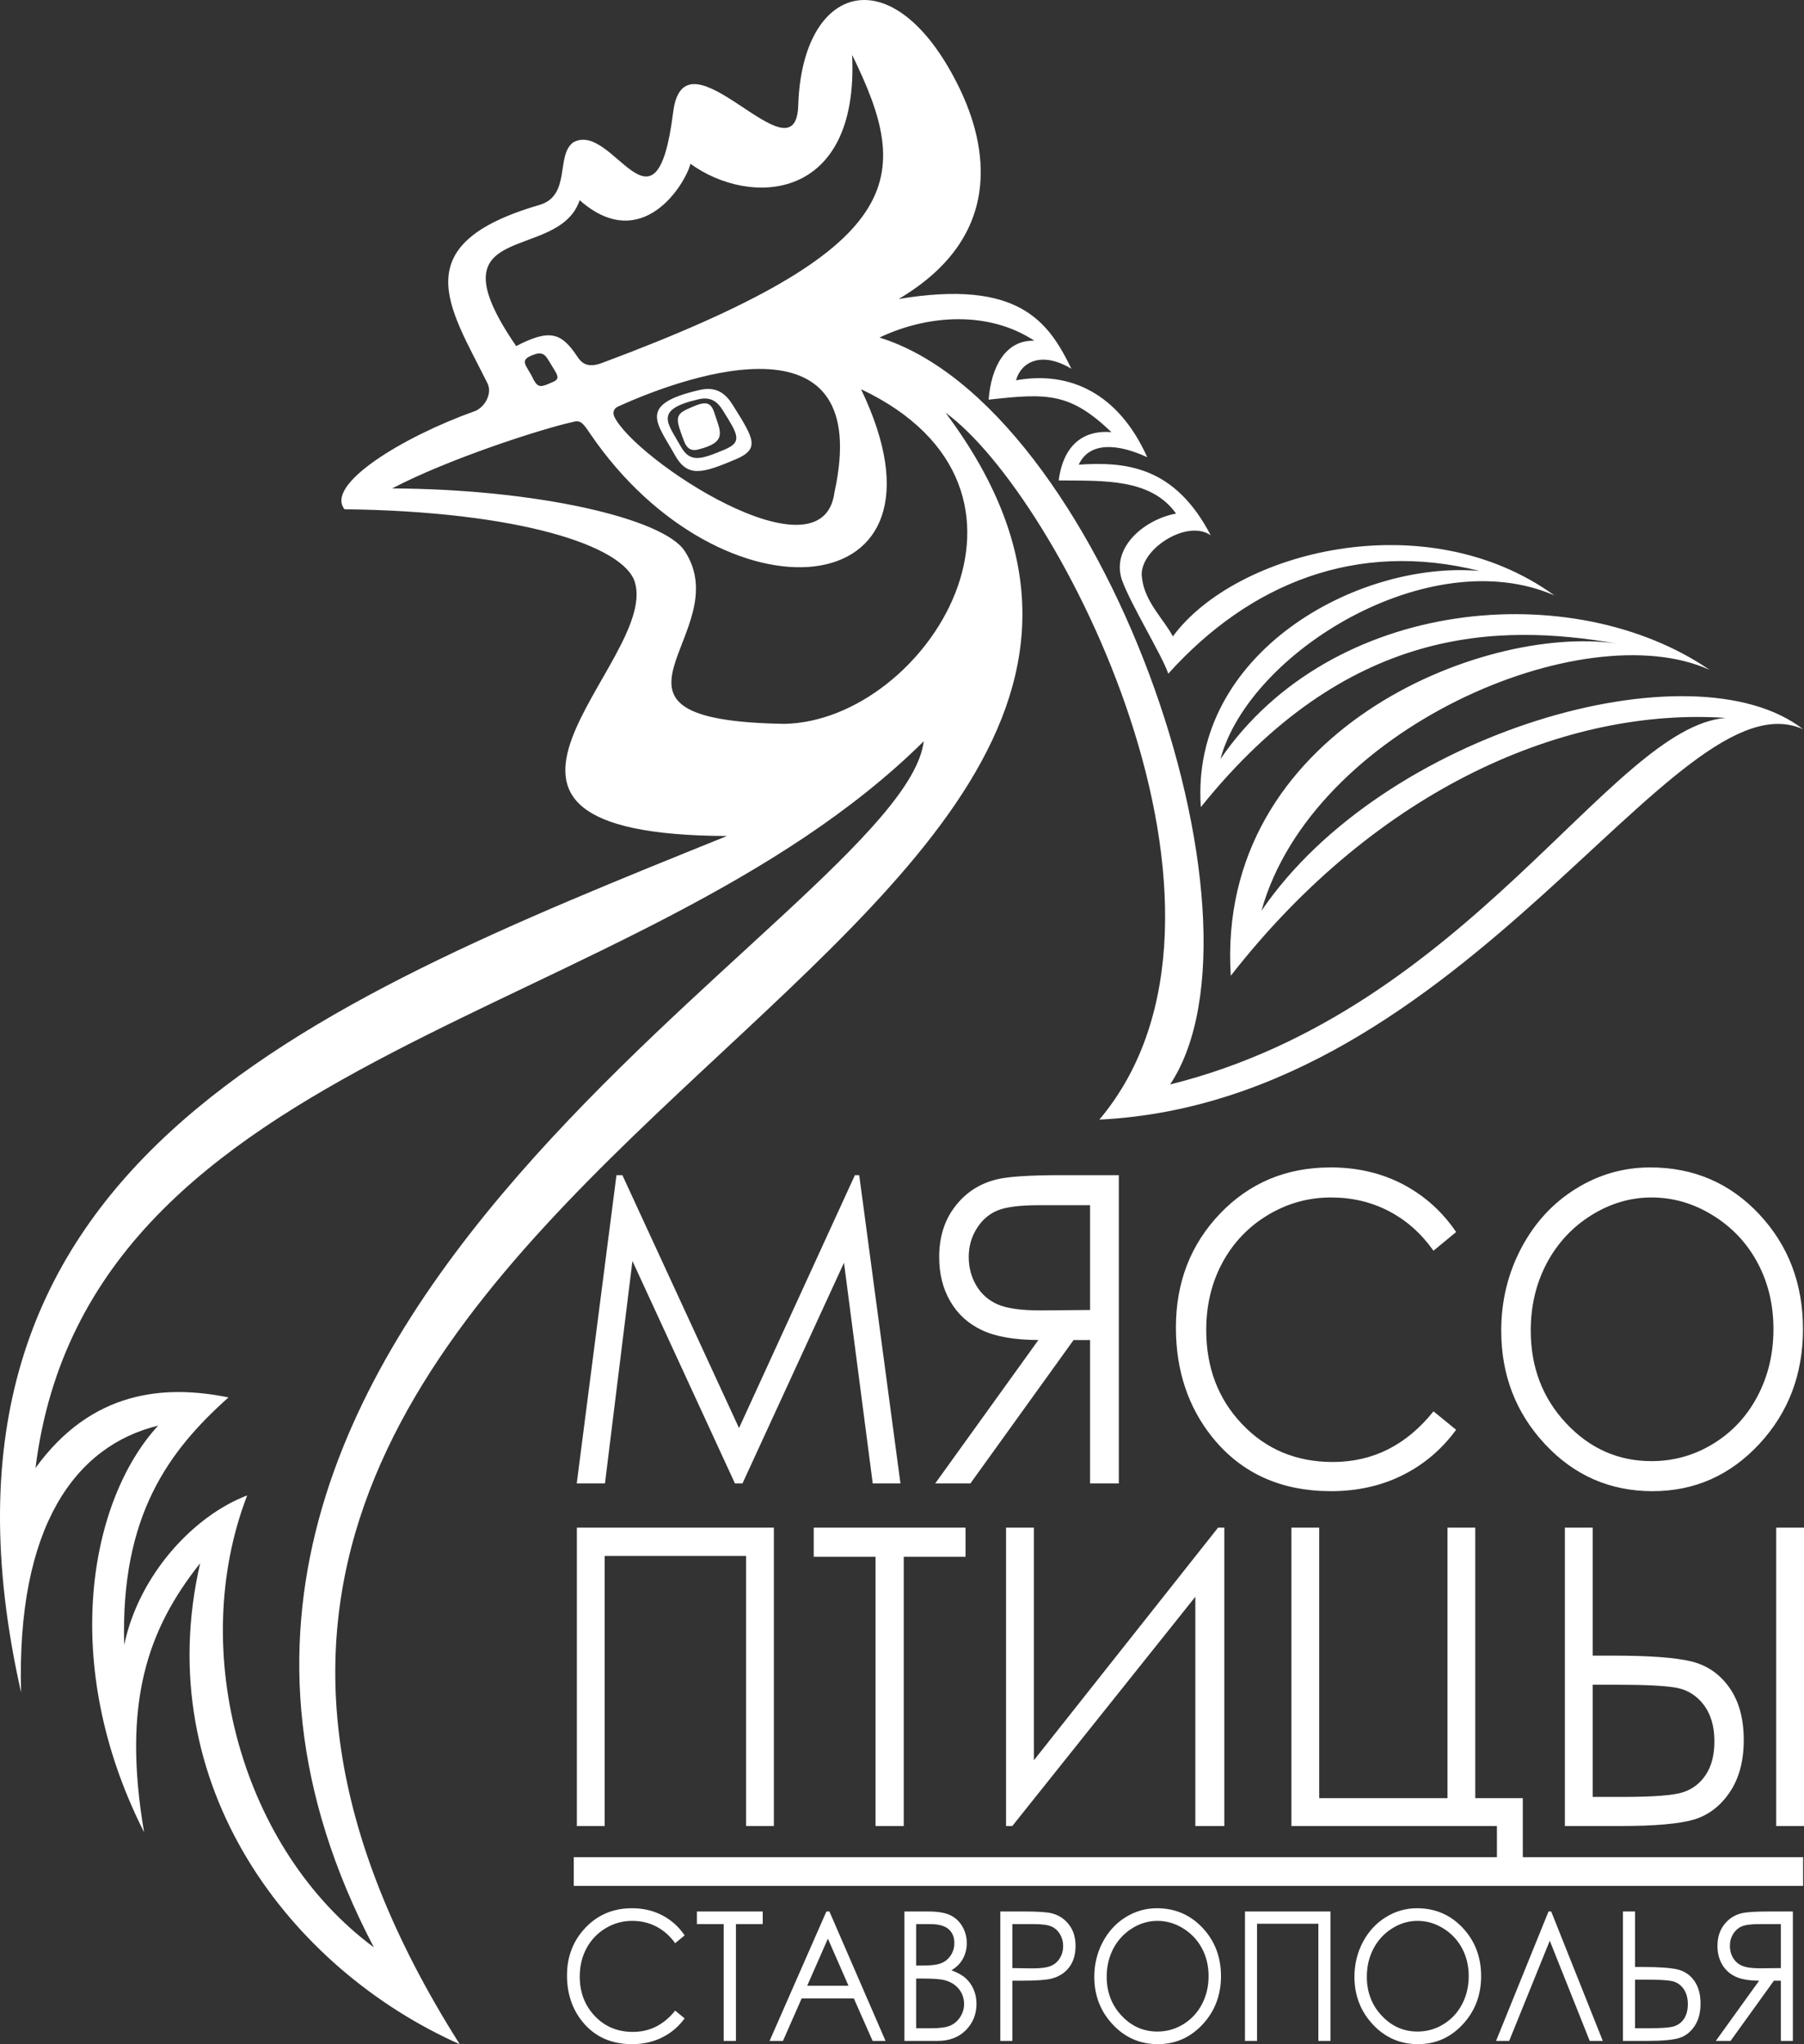
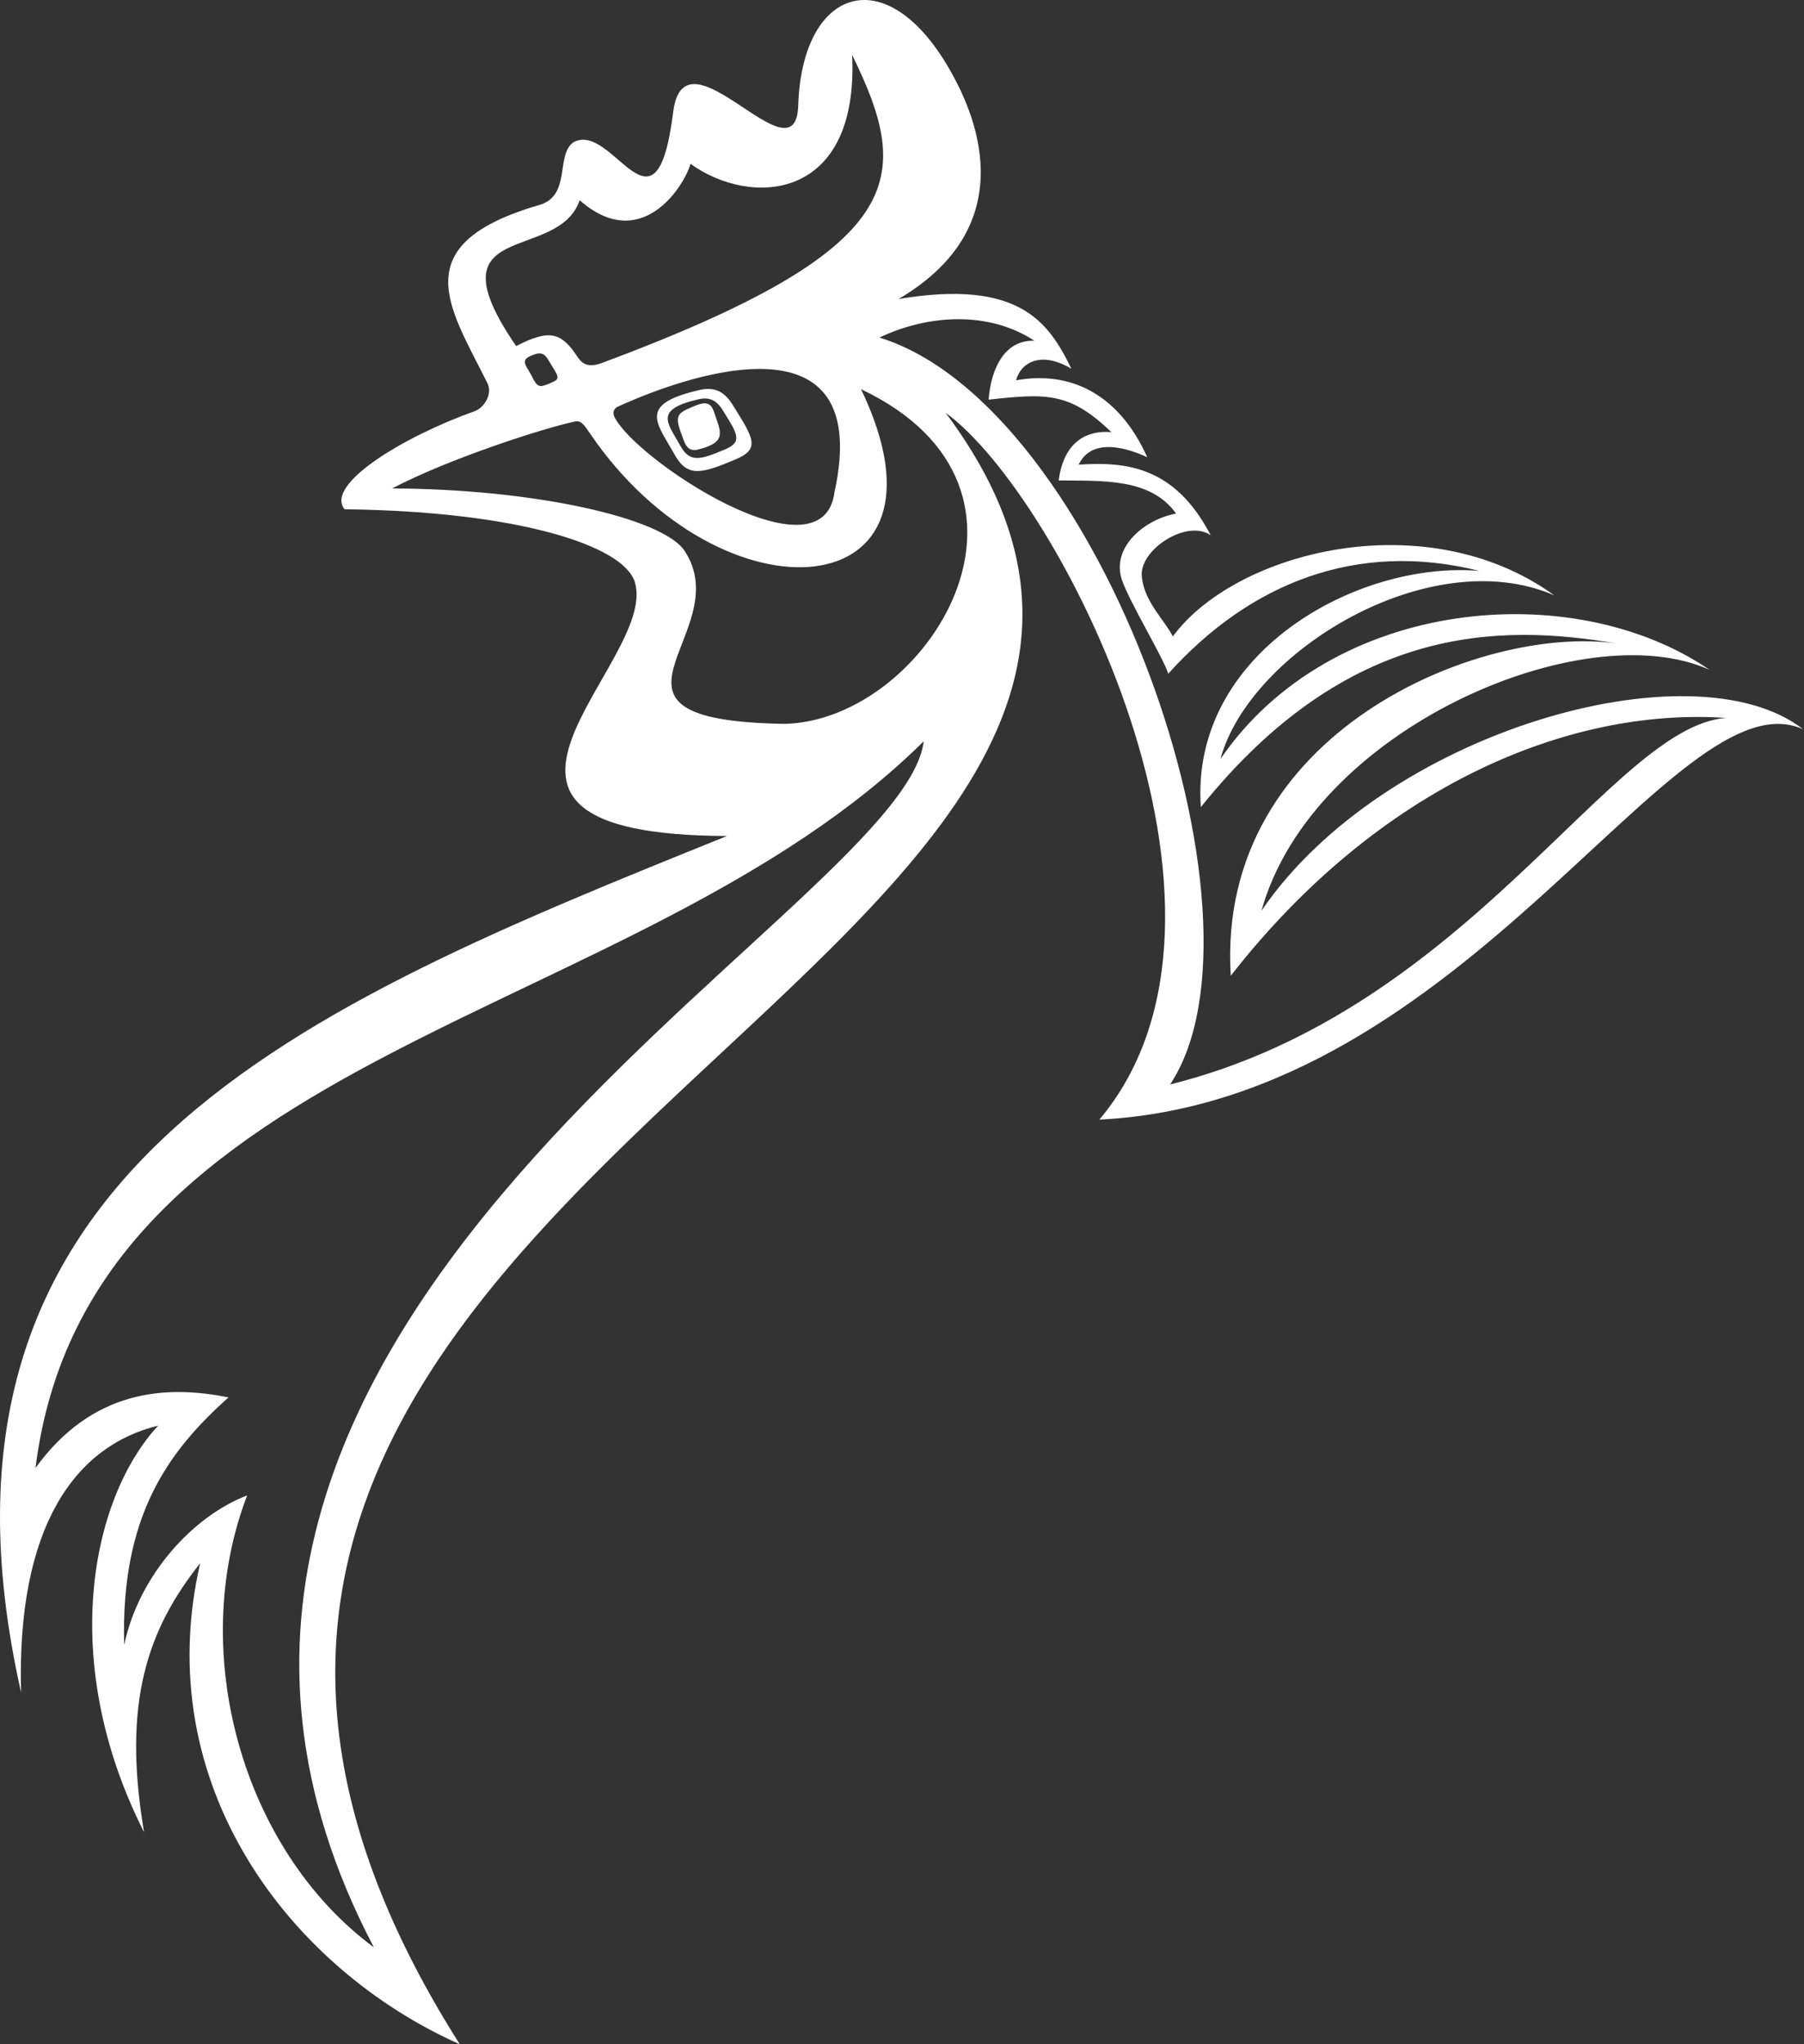
<svg xmlns="http://www.w3.org/2000/svg" width="90" height="102" viewBox="0 0 90 102" fill="none">
  <rect x="0" y="0" width="90" height="102" fill="#333333" stroke="none" />
-   <path fill-rule="evenodd" clip-rule="evenodd" d="M28.625 92.666H89.955V94.099H28.625V92.666Z" fill="white" />
-   <path d="M82.392 59.749C81.337 59.749 80.334 60.046 79.385 60.639C78.439 61.231 77.699 62.028 77.165 63.031C76.633 64.038 76.368 65.156 76.368 66.391C76.368 68.216 76.955 69.759 78.134 71.016C79.312 72.276 80.732 72.905 82.392 72.905C83.504 72.905 84.529 72.615 85.472 72.037C86.418 71.458 87.154 70.666 87.682 69.662C88.21 68.659 88.476 67.545 88.476 66.317C88.476 65.095 88.21 63.992 87.682 63.007C87.154 62.02 86.408 61.231 85.449 60.639C84.49 60.046 83.471 59.749 82.392 59.749ZM82.329 58.25C84.493 58.25 86.305 59.028 87.762 60.582C89.219 62.135 89.949 64.049 89.949 66.32C89.949 68.573 89.222 70.484 87.769 72.051C86.311 73.619 84.539 74.404 82.445 74.404C80.327 74.404 78.539 73.622 77.082 72.062C75.624 70.501 74.895 68.613 74.895 66.395C74.895 64.917 75.226 63.549 75.89 62.285C76.554 61.024 77.46 60.035 78.608 59.321C79.753 58.607 80.995 58.25 82.329 58.25ZM72.644 61.474L71.516 62.406C70.895 61.535 70.148 60.874 69.275 60.424C68.406 59.974 67.45 59.749 66.404 59.749C65.266 59.749 64.21 60.046 63.238 60.635C62.265 61.224 61.516 62.017 60.981 63.01C60.447 64.003 60.178 65.124 60.178 66.363C60.178 68.241 60.775 69.809 61.97 71.062C63.165 72.319 64.672 72.948 66.494 72.948C68.495 72.948 70.168 72.105 71.516 70.42L72.644 71.341C71.93 72.316 71.041 73.073 69.976 73.605C68.91 74.137 67.718 74.404 66.404 74.404C63.902 74.404 61.927 73.508 60.483 71.715C59.272 70.205 58.665 68.377 58.665 66.237C58.665 63.988 59.398 62.092 60.865 60.557C62.336 59.018 64.174 58.25 66.384 58.25C67.718 58.25 68.923 58.532 69.999 59.096C71.074 59.664 71.957 60.457 72.644 61.474ZM54.383 60.135V65.363L51.914 65.384C50.955 65.384 50.248 65.288 49.79 65.091C49.331 64.895 48.973 64.585 48.714 64.156C48.459 63.728 48.329 63.249 48.329 62.717C48.329 62.203 48.459 61.731 48.721 61.31C48.98 60.889 49.321 60.589 49.746 60.406C50.168 60.224 50.872 60.135 51.854 60.135H54.383ZM55.817 58.636H52.962C51.372 58.636 50.294 58.707 49.73 58.846C48.877 59.053 48.186 59.499 47.655 60.189C47.121 60.874 46.855 61.721 46.855 62.724C46.855 63.559 47.038 64.296 47.406 64.927C47.772 65.563 48.296 66.042 48.98 66.366C49.66 66.691 50.603 66.856 51.804 66.863L46.656 74.019H48.412L53.56 66.863H54.383V74.019H55.817V58.636ZM28.773 74.019L30.755 58.636H31.05L36.869 71.255L42.65 58.636H42.866L44.923 74.019H43.54L42.106 63.007L37.041 74.019H36.666L31.552 62.92L30.181 74.019H28.773Z" fill="white" />
-   <path d="M88.613 76.224H90.001V91.112H88.613V76.224ZM79.459 89.66H80.936C82.494 89.66 83.51 89.581 83.981 89.422C84.454 89.263 84.833 88.969 85.112 88.537C85.392 88.109 85.53 87.555 85.53 86.882C85.53 86.138 85.353 85.538 85.003 85.071C84.65 84.608 84.203 84.325 83.66 84.217C83.117 84.114 82.106 84.062 80.625 84.062H79.459V89.66ZM78.071 76.224H79.459V82.61H80.458C82.269 82.61 83.571 82.704 84.36 82.894C85.151 83.084 85.787 83.516 86.268 84.193C86.754 84.874 86.994 85.748 86.994 86.82C86.994 87.874 86.76 88.745 86.288 89.436C85.819 90.127 85.218 90.58 84.492 90.794C83.763 91.005 82.542 91.112 80.831 91.112H78.071V76.224ZM74.68 91.112H64.427V76.224H65.814V89.722H72.213V76.224H73.6V89.722H75.971V93.331H74.68V91.112ZM61.08 91.112H59.634V79.673L50.502 91.112H50.191V76.224H51.579V87.832L60.768 76.224H61.08V91.112ZM40.596 77.675V76.224H48.17V77.675H45.087V91.112H43.68V77.675H40.596ZM28.779 76.224H38.608V91.112H37.22V77.634H30.167V91.112H28.779V76.224Z" fill="white" />
-   <path d="M88.844 96.006V98.2L87.806 98.21C87.403 98.21 87.107 98.169 86.915 98.086C86.722 98.004 86.572 97.874 86.463 97.694C86.356 97.514 86.302 97.313 86.302 97.09C86.302 96.874 86.356 96.676 86.466 96.499C86.575 96.322 86.718 96.196 86.896 96.119C87.074 96.043 87.369 96.006 87.781 96.006H88.844ZM89.445 95.376H88.247C87.579 95.376 87.127 95.406 86.89 95.464C86.532 95.551 86.242 95.739 86.019 96.028C85.794 96.316 85.683 96.671 85.683 97.093C85.683 97.443 85.76 97.752 85.915 98.017C86.067 98.284 86.288 98.485 86.575 98.622C86.861 98.758 87.256 98.827 87.761 98.83L85.6 101.834H86.336L88.498 98.83H88.844V101.834H89.445V95.376ZM81.57 101.204H82.211C82.886 101.204 83.327 101.17 83.532 101.101C83.736 101.032 83.901 100.905 84.022 100.718C84.143 100.532 84.204 100.292 84.204 99.999C84.204 99.677 84.127 99.416 83.975 99.214C83.821 99.013 83.628 98.89 83.392 98.844C83.157 98.798 82.718 98.776 82.075 98.776H81.57V101.204ZM80.967 95.376H81.57V98.146H82.003C82.789 98.146 83.353 98.187 83.696 98.269C84.039 98.352 84.314 98.539 84.524 98.833C84.734 99.129 84.839 99.508 84.839 99.972C84.839 100.429 84.737 100.807 84.532 101.107C84.329 101.407 84.068 101.603 83.753 101.696C83.437 101.788 82.907 101.834 82.165 101.834H80.967V95.376ZM79.963 101.834H79.31L77.317 96.835L75.291 101.834H74.637L77.254 95.376H77.388L79.963 101.834ZM70.719 95.844C70.276 95.844 69.855 95.968 69.457 96.217C69.059 96.466 68.749 96.8 68.525 97.222C68.302 97.644 68.19 98.113 68.19 98.632C68.19 99.398 68.437 100.046 68.931 100.573C69.427 101.103 70.023 101.367 70.719 101.367C71.186 101.367 71.617 101.245 72.012 101.003C72.409 100.759 72.719 100.427 72.94 100.006C73.162 99.584 73.273 99.116 73.273 98.601C73.273 98.088 73.162 97.624 72.94 97.211C72.719 96.797 72.405 96.466 72.002 96.217C71.6 95.968 71.172 95.844 70.719 95.844ZM70.693 95.214C71.601 95.214 72.362 95.541 72.974 96.193C73.585 96.846 73.892 97.648 73.892 98.602C73.892 99.548 73.587 100.35 72.977 101.008C72.365 101.667 71.621 101.996 70.742 101.996C69.853 101.996 69.102 101.668 68.49 101.013C67.878 100.358 67.572 99.564 67.572 98.634C67.572 98.013 67.711 97.439 67.989 96.908C68.268 96.379 68.649 95.963 69.131 95.664C69.612 95.364 70.132 95.214 70.693 95.214ZM62.111 95.376H66.375V101.834H65.772V95.987H62.713V101.834H62.111V95.376ZM57.741 95.844C57.298 95.844 56.877 95.968 56.479 96.217C56.081 96.466 55.771 96.8 55.546 97.222C55.324 97.644 55.212 98.113 55.212 98.632C55.212 99.398 55.459 100.046 55.953 100.573C56.448 101.103 57.044 101.367 57.741 101.367C58.208 101.367 58.639 101.245 59.034 101.003C59.431 100.759 59.74 100.427 59.962 100.006C60.184 99.584 60.295 99.116 60.295 98.601C60.295 98.088 60.184 97.624 59.962 97.211C59.74 96.797 59.427 96.466 59.024 96.217C58.621 95.968 58.194 95.844 57.741 95.844ZM57.715 95.214C58.623 95.214 59.384 95.541 59.995 96.193C60.607 96.846 60.914 97.648 60.914 98.602C60.914 99.548 60.609 100.35 59.999 101.008C59.387 101.667 58.642 101.996 57.764 101.996C56.875 101.996 56.123 101.668 55.512 101.013C54.9 100.358 54.593 99.564 54.593 98.634C54.593 98.013 54.733 97.439 55.011 96.908C55.29 96.379 55.671 95.963 56.152 95.664C56.633 95.364 57.154 95.214 57.715 95.214ZM50.507 96.006V98.2L51.524 98.214C51.935 98.214 52.236 98.173 52.427 98.092C52.617 98.011 52.768 97.882 52.877 97.703C52.986 97.522 53.04 97.32 53.04 97.099C53.04 96.882 52.986 96.683 52.877 96.503C52.768 96.324 52.623 96.196 52.444 96.119C52.266 96.043 51.975 96.006 51.568 96.006H50.507ZM49.905 95.376H51.101C51.787 95.376 52.251 95.407 52.49 95.472C52.834 95.564 53.114 95.749 53.331 96.033C53.55 96.314 53.658 96.67 53.658 97.097C53.658 97.527 53.553 97.881 53.34 98.161C53.127 98.44 52.835 98.628 52.463 98.725C52.19 98.795 51.681 98.83 50.935 98.83H50.507V101.834H49.905V95.376ZM45.706 98.722V101.204H46.452C46.891 101.204 47.213 101.158 47.417 101.067C47.622 100.974 47.786 100.828 47.91 100.632C48.035 100.435 48.097 100.223 48.097 99.995C48.097 99.707 48.01 99.455 47.835 99.241C47.661 99.028 47.422 98.881 47.116 98.801C46.911 98.749 46.555 98.722 46.046 98.722H45.706ZM45.706 96.006V98.074H46.051C46.468 98.074 46.776 98.032 46.973 97.95C47.169 97.866 47.325 97.734 47.44 97.554C47.555 97.374 47.612 97.173 47.612 96.955C47.612 96.659 47.516 96.427 47.324 96.257C47.13 96.089 46.824 96.006 46.403 96.006H45.706ZM45.121 95.376H46.304C46.781 95.376 47.147 95.436 47.402 95.557C47.658 95.679 47.86 95.866 48.008 96.118C48.157 96.368 48.231 96.649 48.231 96.955C48.231 97.242 48.165 97.503 48.036 97.739C47.906 97.974 47.715 98.164 47.465 98.311C47.777 98.425 48.017 98.558 48.184 98.713C48.352 98.866 48.482 99.052 48.575 99.271C48.669 99.488 48.716 99.725 48.716 99.98C48.716 100.499 48.54 100.938 48.188 101.296C47.835 101.654 47.363 101.834 46.769 101.834H45.121V95.376ZM41.303 96.731L40.27 99.082H42.331L41.303 96.731ZM41.379 95.376L44.179 101.834H43.534L42.596 99.712H39.995L39.062 101.834H38.394L41.228 95.376H41.379ZM34.767 96.006V95.376H38.052V96.006H36.715V101.834H36.104V96.006H34.767ZM34.156 96.568L33.683 96.959C33.422 96.594 33.108 96.316 32.742 96.127C32.377 95.938 31.976 95.844 31.537 95.844C31.059 95.844 30.616 95.968 30.207 96.216C29.799 96.463 29.484 96.796 29.26 97.213C29.036 97.629 28.923 98.1 28.923 98.62C28.923 99.408 29.174 100.067 29.675 100.593C30.177 101.121 30.809 101.384 31.574 101.384C32.415 101.384 33.117 101.031 33.683 100.323L34.156 100.71C33.857 101.119 33.483 101.437 33.036 101.66C32.589 101.884 32.088 101.996 31.537 101.996C30.486 101.996 29.657 101.62 29.051 100.867C28.542 100.233 28.287 99.466 28.287 98.568C28.287 97.623 28.596 96.827 29.211 96.183C29.828 95.536 30.6 95.214 31.529 95.214C32.088 95.214 32.594 95.332 33.046 95.57C33.497 95.808 33.868 96.14 34.156 96.568Z" fill="white" />
  <path fill-rule="evenodd" clip-rule="evenodd" d="M34.857 19.921C32.591 20.44 33.31 21.103 33.961 22.273C34.422 23.101 34.961 22.933 36.145 22.435C37.057 22.052 36.818 21.684 36.051 20.459C35.81 20.075 35.485 19.776 34.857 19.921ZM34.905 19.458C31.777 20.175 32.77 21.09 33.669 22.705C34.305 23.847 35.048 23.615 36.683 22.928C37.941 22.399 37.61 21.892 36.553 20.201C36.221 19.67 35.772 19.259 34.905 19.458ZM42.956 19.419C53.51 24.427 46.213 35.979 39.131 36.118C28.345 35.94 36.867 31.607 34.156 27.489C33.086 25.863 26.775 24.405 19.567 24.37C22.346 22.91 26.97 21.41 28.582 21.055C28.969 20.94 29.091 21.122 29.43 21.622C35.998 31.287 48.223 30.393 42.956 19.419ZM30.639 20.772C31.629 22.915 41.049 29.112 41.633 24.553C43.587 15.604 34.576 18.577 30.822 20.291C30.667 20.361 30.545 20.529 30.639 20.772ZM42.512 2.74C42.86 10.074 37.442 10.344 34.447 8.173C34.175 9.212 32.017 12.717 28.919 9.99C27.848 13.165 21.337 10.846 25.752 17.268C27.41 16.411 27.998 16.576 28.8 17.79C29.005 18.1 29.291 18.386 30.025 18.113C45.461 12.362 45.518 8.885 42.512 2.74ZM18.652 97.165C12.074 92.298 9.331 82.408 12.332 74.615C9.63 75.646 6.925 78.602 6.196 82.074C6.012 75.638 8.395 72.411 11.399 69.726C8.239 69.083 4.586 69.356 1.771 73.247C4.401 52.194 31.788 51.142 46.085 36.986C45.018 45.663 2.31 66.038 18.652 97.165ZM58.377 54.11C63.884 45.79 54.915 20.251 43.875 16.843C46.343 15.67 49.355 15.52 51.604 17.002C50.155 16.948 49.442 18.335 49.322 19.941C52.235 19.621 53.367 19.567 55.449 21.563C54.271 21.46 53.082 21.98 52.816 23.972C55.003 23.996 57.416 23.848 58.673 25.627C57.158 25.894 55.422 27.275 55.969 28.929C56.395 30.136 57.987 32.719 58.284 33.615C62.364 29.083 67.702 26.956 73.812 28.488C67.705 27.96 59.366 32.599 59.909 40.272C67.204 31.188 74.747 31.097 80.634 32.107C73.958 31.143 60.64 36.493 61.402 48.687C68.782 39.23 78.243 35.287 86.103 35.822C80.368 36.258 73.284 50.403 58.377 54.11ZM26.734 17.66C25.781 17.969 26.281 18.19 26.627 18.959C26.863 19.367 27.003 19.318 27.563 19.067C28.007 18.893 27.786 18.684 27.442 18.103C27.253 17.799 27.15 17.556 26.734 17.66ZM54.846 55.865C63.543 45.527 52.828 24.689 47.173 20.593C68.029 48.486 -4.276 59.05 22.936 102C14.501 98.253 7.431 89.083 9.986 77.999C7.352 81.316 6.088 84.973 7.189 91.424C2.915 82.983 4.488 74.83 7.888 71.135C3.769 72.137 0.817 76.145 1.052 84.447C-4.848 58.262 15.046 50.284 36.268 41.714C20.549 41.652 32.867 33.088 31.676 29.058C31.136 27.23 25.88 25.516 17.19 25.41C16.194 24.183 20.084 21.801 23.675 20.519C24.136 20.36 24.613 19.657 24.299 19.083C22.424 15.322 20.143 12.194 26.905 10.229C28.514 9.762 27.705 7.733 28.607 7.099C30.586 6.017 32.72 12.449 33.582 5.609C34.138 1.075 39.731 9.265 39.824 5.228C40.034 -0.867 44.589 -2.19 47.797 4.256C48.978 6.628 50.549 11.546 44.831 14.919C50.811 13.923 52.303 16.031 53.45 18.399C51.947 17.501 50.934 18.07 50.689 18.976C53.401 18.486 55.818 19.655 57.235 22.814C55.827 22.161 54.368 21.995 53.818 23.184C56.13 23.036 58.591 23.23 60.403 26.71C59.211 25.867 56.754 27.466 56.972 28.83C57.1 30.026 58.079 30.919 58.513 31.754C61.644 27.506 71.142 25.072 77.547 29.709C71.34 27.006 62.333 32.517 60.886 37.874C66.428 29.778 78.493 28.764 85.29 33.423C79.005 30.576 65.462 36.361 62.933 45.444C69.019 36.506 84.462 32.108 89.956 36.387C83.557 33.505 73.252 54.957 54.846 55.865ZM34.825 22.43C36.325 22.059 35.933 21.525 35.636 20.593C35.426 19.934 35.065 20.057 34.258 20.429C33.637 20.716 33.752 21.01 34.117 21.987C34.231 22.294 34.408 22.534 34.825 22.43Z" fill="white" />
</svg>